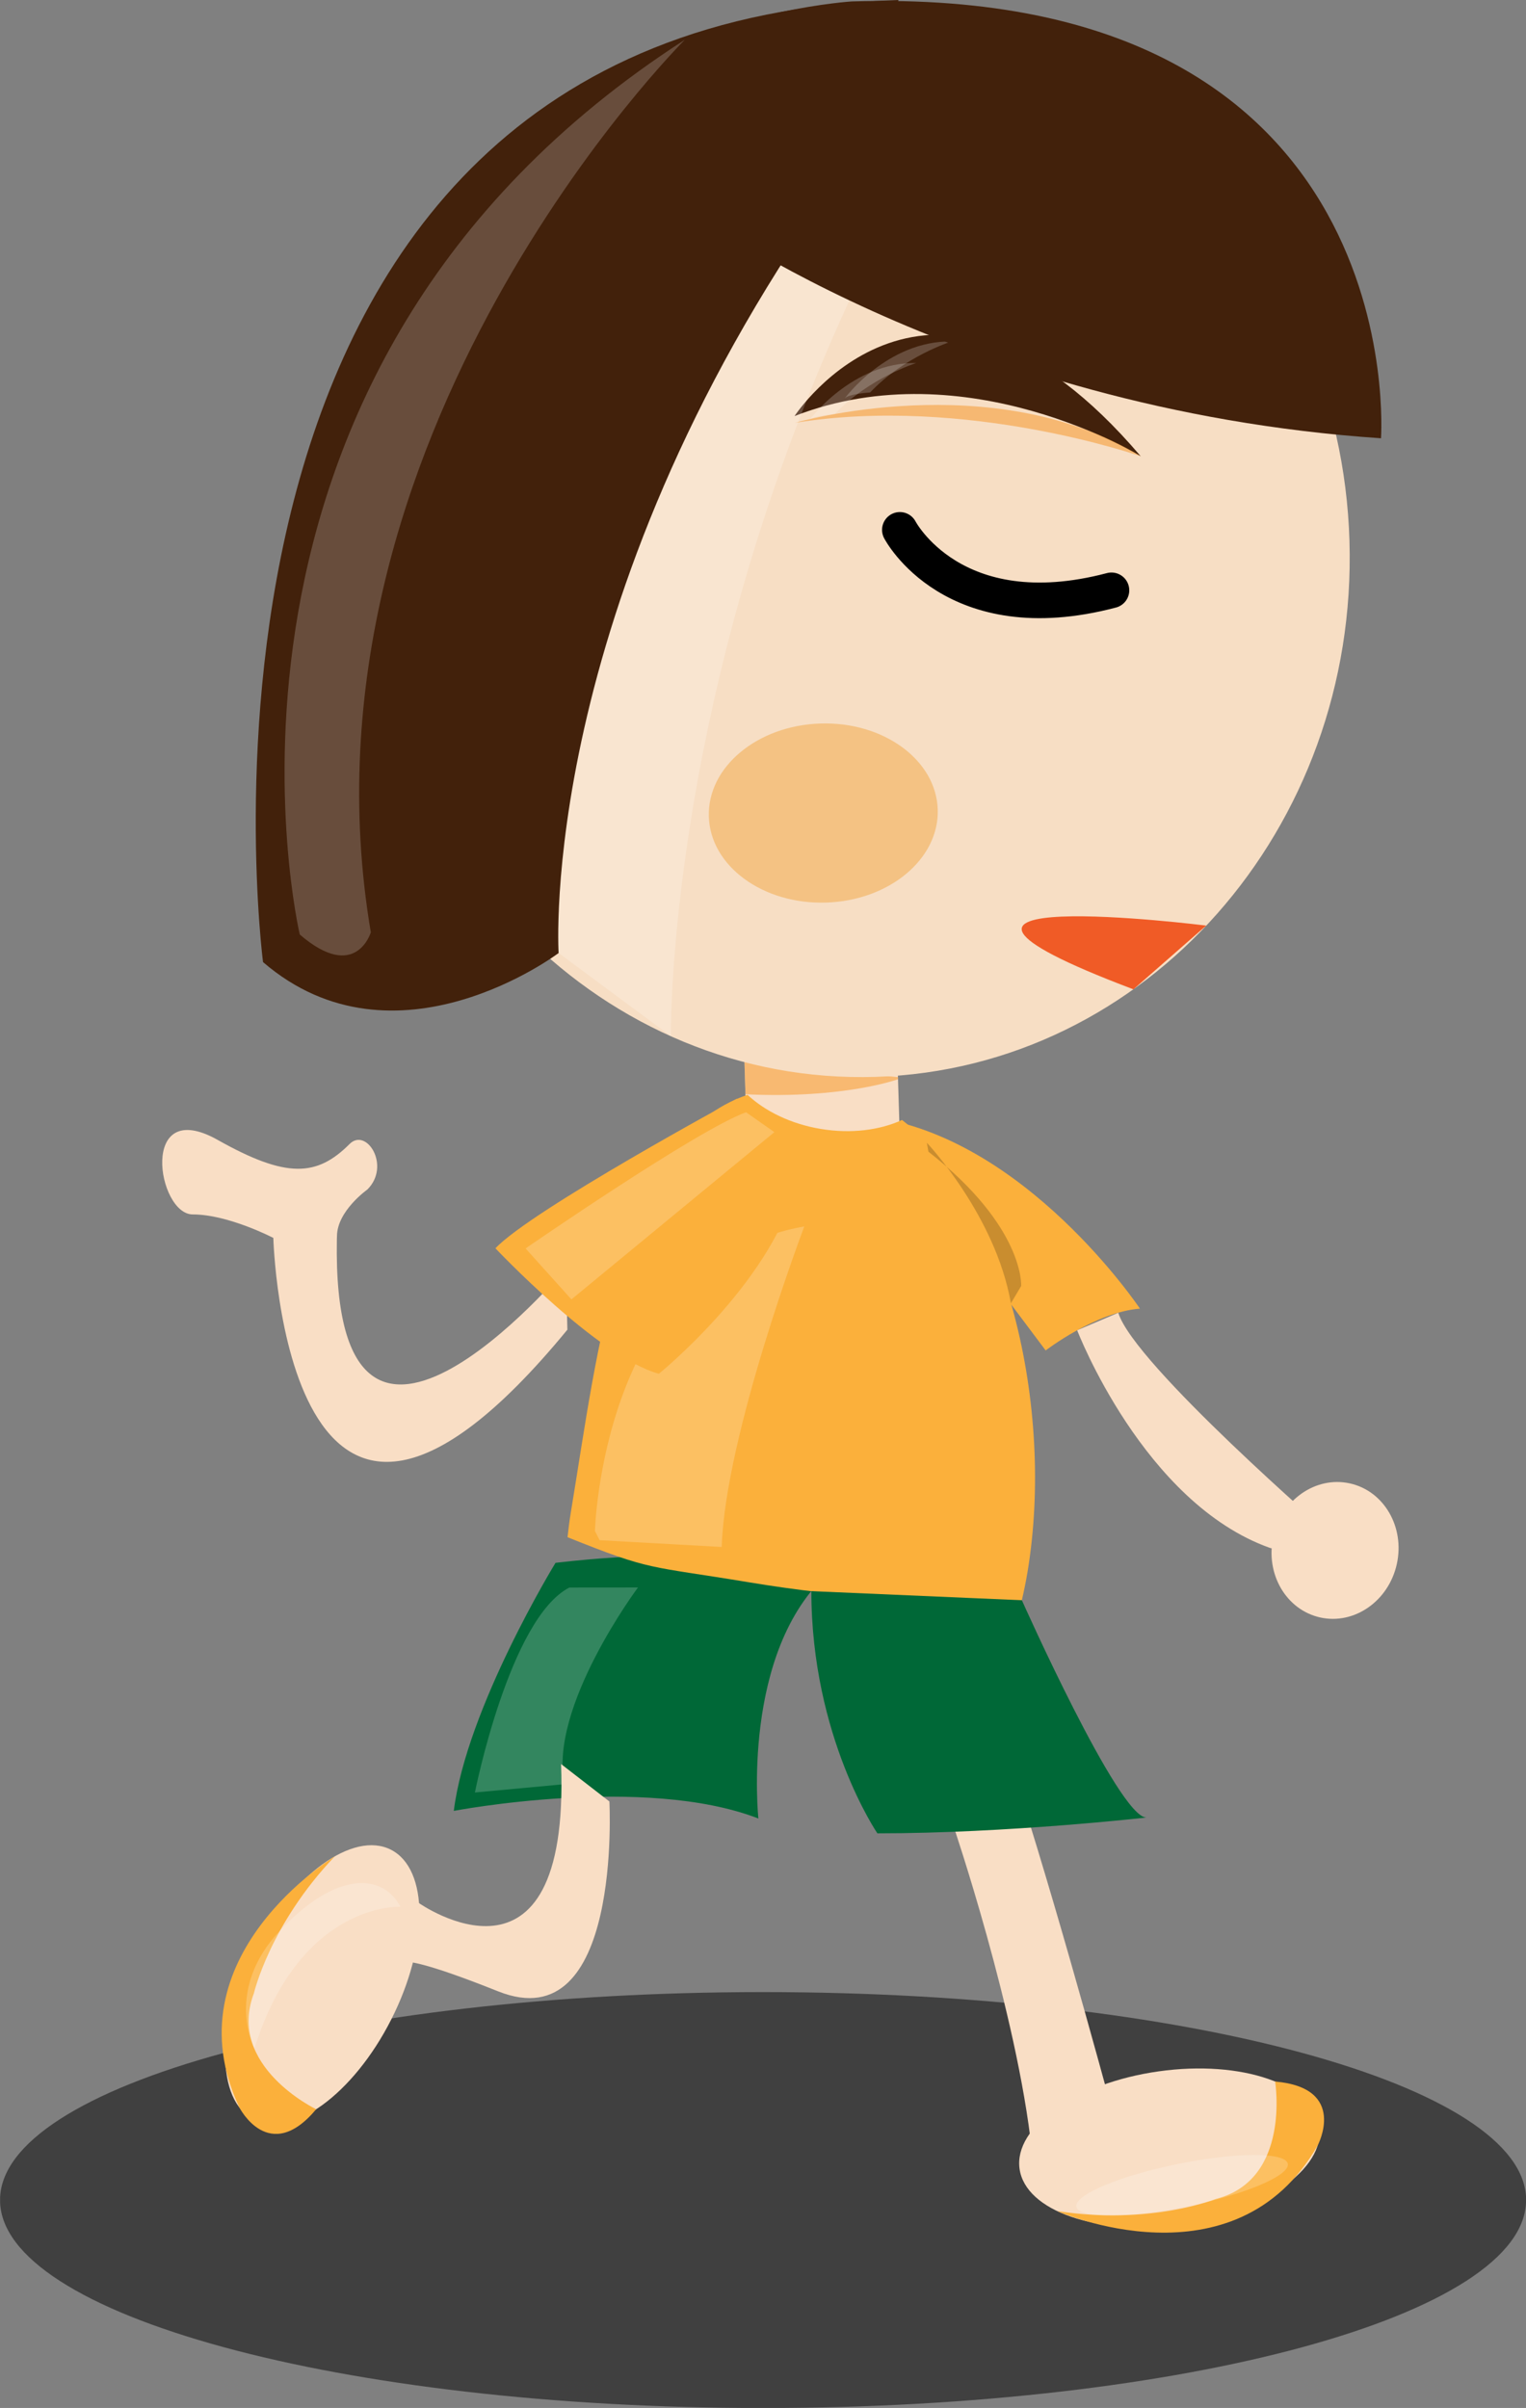
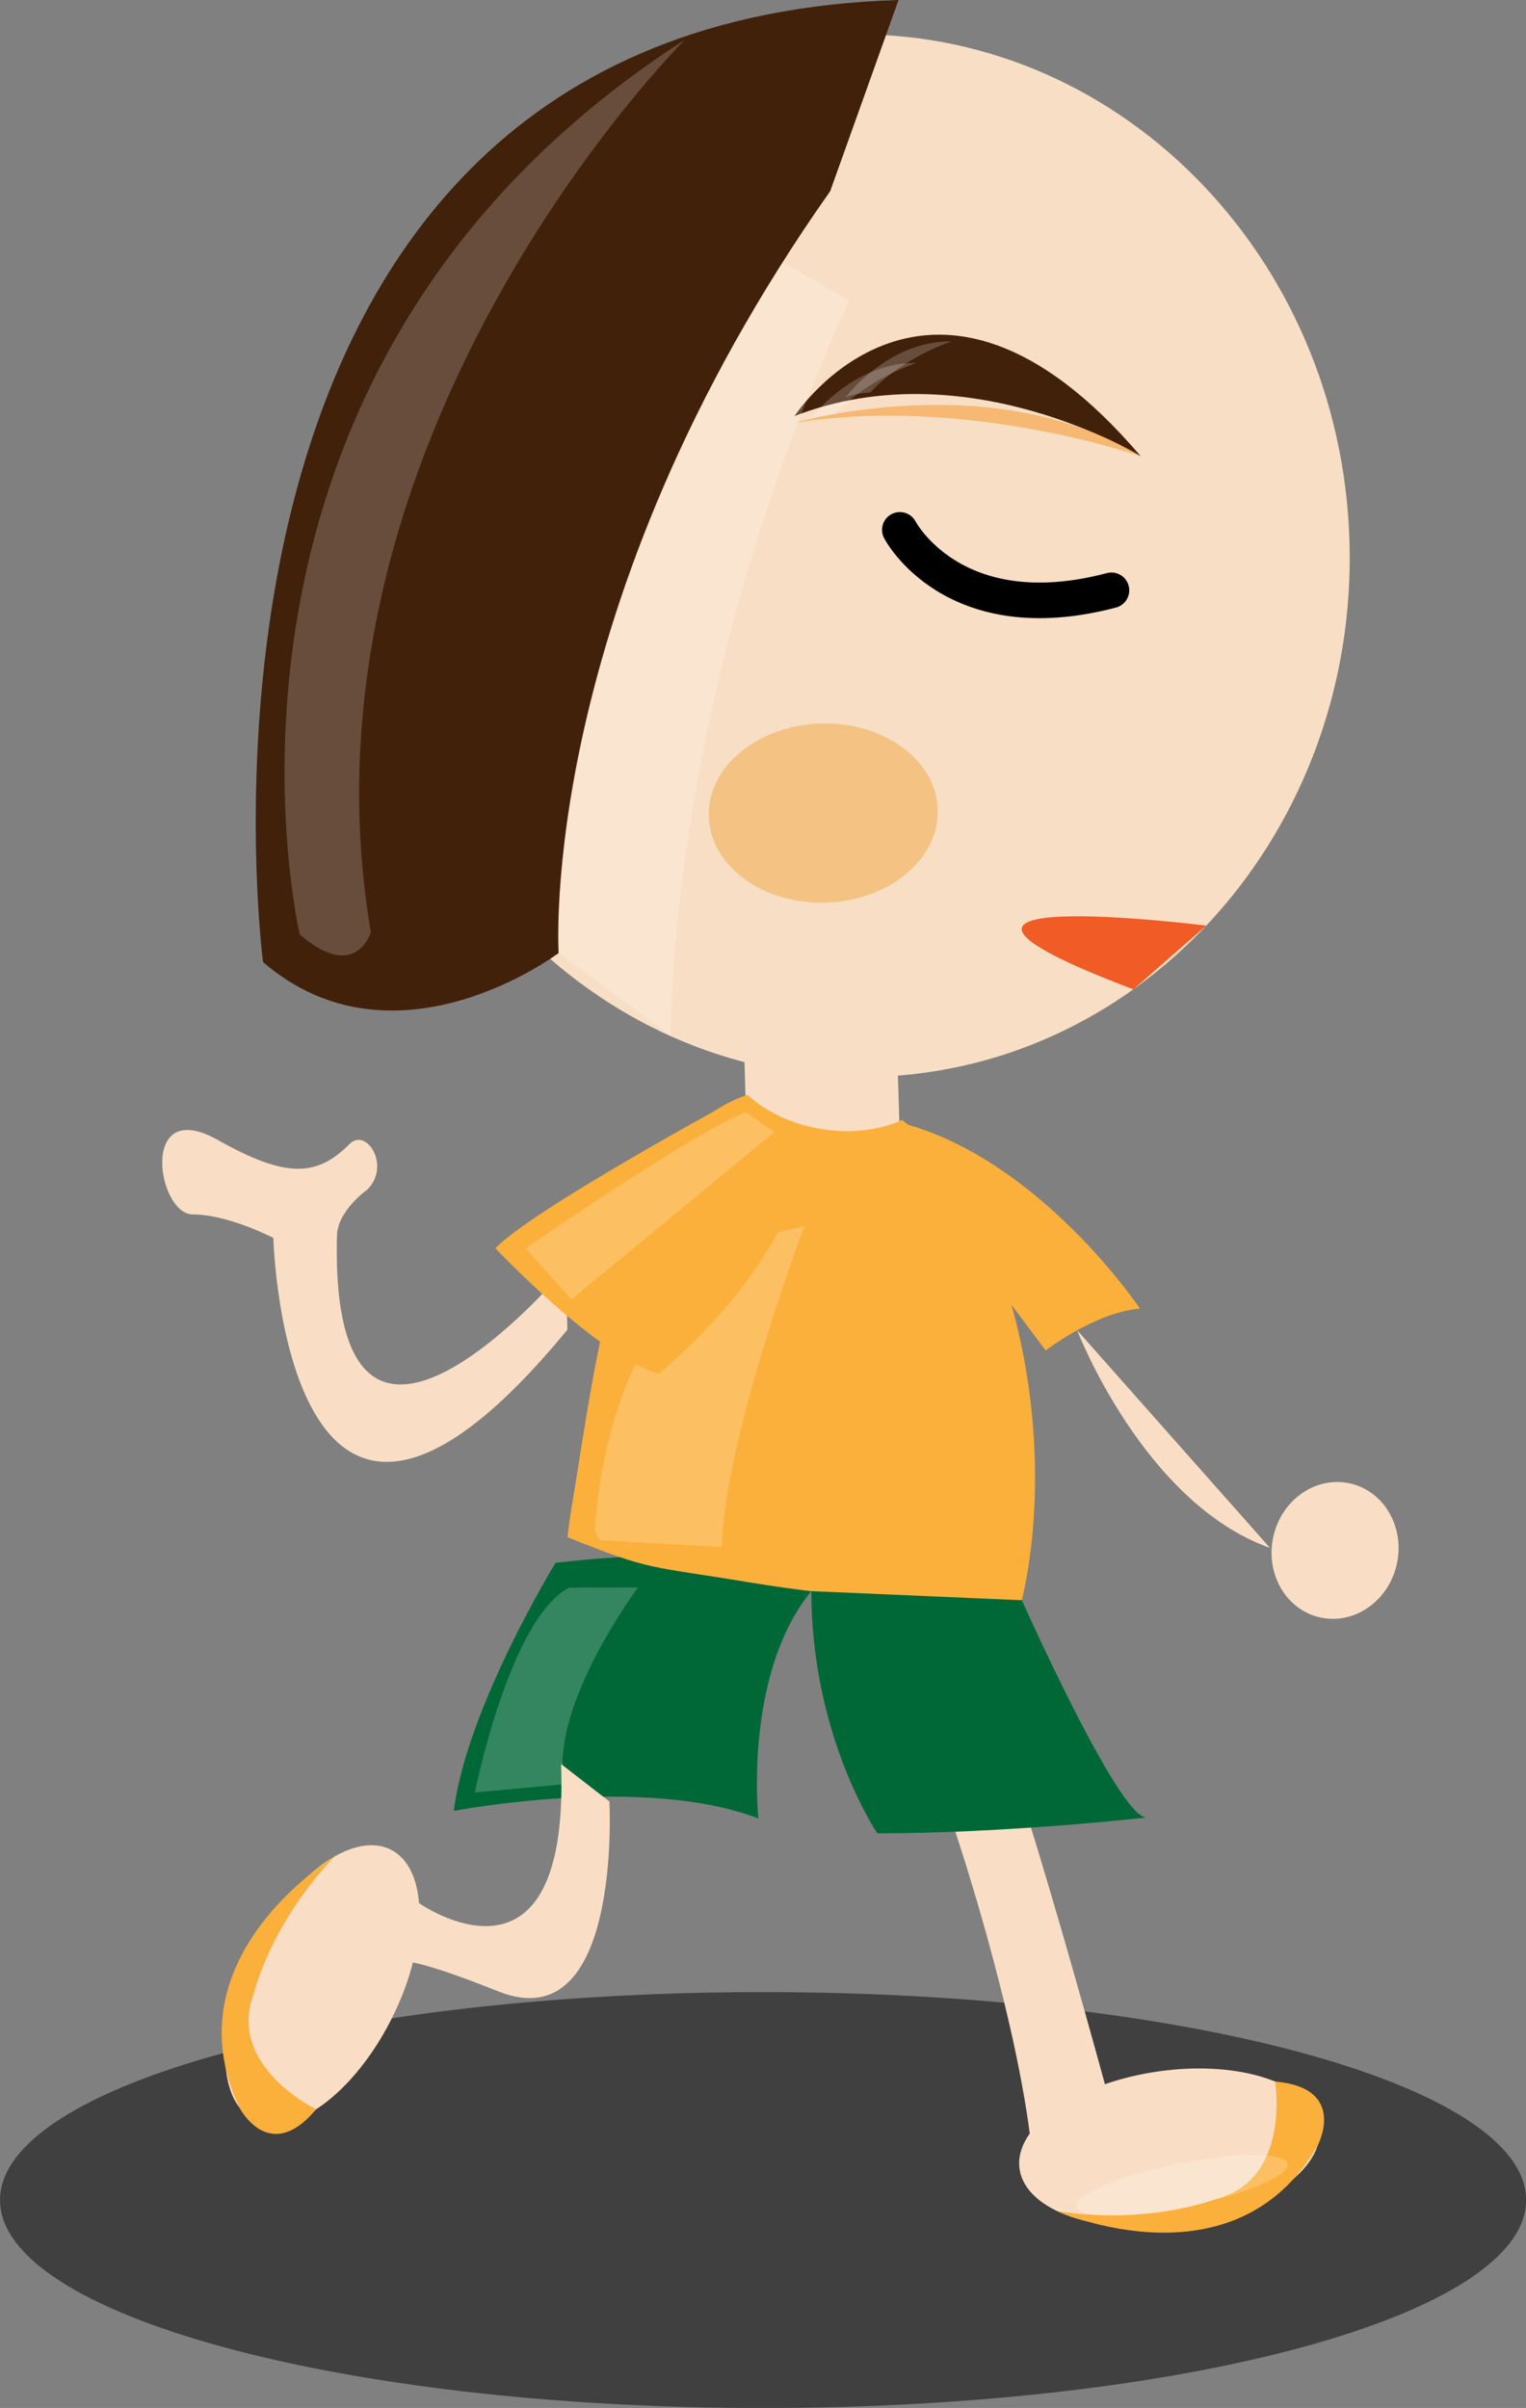
<svg xmlns="http://www.w3.org/2000/svg" viewBox="0 0 160.34 252.95">
  <rect x="0" y="0" width="160.34" height="252.95" fill="#808080" stroke="none" />
  <defs>
    <clipPath id="g" clipPathUnits="userSpaceOnUse">
      <path d="M330.18 213.27h25.312v-69.826H330.18v69.826z" />
    </clipPath>
    <clipPath id="m" clipPathUnits="userSpaceOnUse">
      <path d="M304.77 72.288h12.979V58.374H304.77v13.914z" />
    </clipPath>
    <clipPath id="k" clipPathUnits="userSpaceOnUse">
      <path d="M328.27 137.06h20.913v-15.727H328.27v15.727z" />
    </clipPath>
    <clipPath id="j" clipPathUnits="userSpaceOnUse">
      <path d="M334.1 127.47h17.598v-26.94H334.1v26.94z" />
    </clipPath>
    <clipPath id="i" clipPathUnits="userSpaceOnUse">
      <path d="M324.01 97.13h13.708V79.9H324.01v17.23z" />
    </clipPath>
    <clipPath id="h" clipPathUnits="userSpaceOnUse">
      <path d="M308.01 227.19h33.646v-76.952H308.01v76.952z" />
    </clipPath>
    <clipPath id="l" clipPathUnits="userSpaceOnUse">
-       <path d="M362 134.5h7.93v-13.489H362V134.5z" />
-     </clipPath>
+       </clipPath>
    <clipPath id="f" clipPathUnits="userSpaceOnUse">
      <path d="M350.9 196.51h29.082v-4.315H350.9v4.315z" />
    </clipPath>
    <clipPath id="e" clipPathUnits="userSpaceOnUse">
      <path d="M352.14 200.03h8.972v-4.781h-8.972v4.781z" />
    </clipPath>
    <clipPath id="d" clipPathUnits="userSpaceOnUse">
      <path d="M355.1 201.84h8.973v-4.782H355.1v4.782z" />
    </clipPath>
    <clipPath id="c" clipPathUnits="userSpaceOnUse">
      <path d="M346.67 141.27h12.907v-2.754H346.67v2.754z" />
    </clipPath>
    <clipPath id="b" clipPathUnits="userSpaceOnUse">
      <path d="M374.56 49.436h17.788v-5.088H374.56v5.088z" />
    </clipPath>
    <clipPath id="a" clipPathUnits="userSpaceOnUse">
      <path d="M284.1 63.126h128.28V28.172H284.1v34.954z" />
    </clipPath>
  </defs>
  <path d="M87.14 34.33c2.764-2.478 4.179 3.669 4.616 5.325 1.859 7.025 2.398 14.477 3.024 21.689a551.428 551.428 0 012.046 46.808c.007 4.385.064.254.062-1.658a665.12 665.12 0 00-1.702-46.212c-.582-8.193-1.277-16.45-2.892-24.515-.326-1.627-1.913-10.577-5.154-7.672-1.059.949 1.006 5.332 0 6.235M75.81 126.88c-1.93-.8-2.585 1.085-3.038 2.631-.828 2.836-1.13 5.831-1.82 8.704-.474 1.975.468 4.282 0 6.236.692-2.885 1.084-5.832 1.82-8.705.403-1.565 1.142-3.416 3.038-2.631-.695-.288.775-5.914 0-6.235M100.1 42.43c12.188 3.771 4.599 19.149 3.238 27.772-.322 2.034.318 4.215 0 6.235 1.49-9.445 11.1-35.805-3.238-40.242.544.167-.63 6.04 0 6.235" />
  <path d="M92 53.76c2.329-.599 3.066 1.419 3.429 3.355.321 1.717.005 5.249.183-1.46-.033 1.217-.15 2.434-.268 3.646-.233 2.394-.618 4.773-1.026 7.141-.69 4.01-1.58 7.99-2.598 11.928-.201.779-1.563 4.027-1.48 4.389.01 1.563.018 3.127.026 4.691l.001-.171c-.008.515-.016 1.03-.026 1.543.031-.355.084-.705.139-1.056.319-2.035-.318-4.215 0-6.235-.291 1.863.32 6.794.053 7.328 2.213-4.42 2.802-10.364 3.7-15.153.536-2.854 4.578-27.905-2.133-26.181-.545.14.456 6.117 0 6.235" />
  <path d="M95.24 76.68c-3.034 1.411-5.595 2.567-8.097 4.857-.984.9.995 5.512 0 6.235 10.922-7.94 20.725-17.393 32.388-24.29.944-.56-.876-5.718 0-6.236-11.663 6.899-21.466 16.349-32.388 24.291v6.235c2.502-2.29 5.063-3.447 8.097-4.857.833-.386-.755-5.884 0-6.235" />
  <path d="M96.86 84.53c.505-1.542.288-3.237.285-4.843 0-.182-.184-2.19-.03-2.288-.436.281-.725 1.549-.912 1.995-.68 1.619-1.328 3.25-1.974 4.882-1.34 3.38-2.681 6.769-3.848 10.213-.635 1.879.627 4.386 0 6.235 1.167-3.445 2.513-6.831 3.848-10.213.644-1.632 1.3-3.262 1.974-4.883.185-.446.477-1.714.912-1.996l-.03-2.288v.046l.03-3.946c-.065.288-.164.57-.255.851-.619 1.889.61 4.372 0 6.235" />
-   <path d="M103.34 76.68c-8.279 4.832-9.597 17.732-9.731 26.335-.023 1.421-.02 2.844-.011 4.265 0 .165.025 2.271.042 1.119.13-8.284 1.73-20.832 9.7-25.484.94-.549-.869-5.728 0-6.235" />
  <path d="M95.24 96.11c-5.827 2.979-11.494 6.771-16.194 11.335-.912.886.962 5.62 0 6.236 4.399-2.816 9.113-4.415 12.955-8.099v-6.235c-2.142 2.32-3.651 4.874-6.477 6.478-.929.527.855 5.75 0 6.236 2.826-1.605 4.335-4.16 6.477-6.479.355-.383.033-2.63.033-3.117 0-.396-.323-2.839-.033-3.118-3.842 3.685-8.556 5.282-12.955 8.098v6.236c4.7-4.565 10.367-8.359 16.194-11.336.879-.449-.805-5.824 0-6.235" />
  <g clip-path="url(#a)" opacity=".5" transform="matrix(1.25 0 0 -1.25 -355.114 288.17)">
    <path d="M412.37 45.648c0-9.652-28.717-17.477-64.137-17.477-35.425 0-64.139 7.825-64.139 17.477s28.714 17.478 64.139 17.478c35.424 0 64.141-7.826 64.141-17.478" />
  </g>
  <path d="M138.63 223.4c.625 4.434-5.921 9.023-14.62 10.245-8.701 1.225-16.259-1.378-16.883-5.811-.624-4.434 5.92-9.021 14.622-10.245 8.699-1.226 16.257 1.376 16.881 5.811" fill="#f9dec5" />
  <path d="M133.98 218.66s1.699 10.339-6.241 12.337c0 0-6.893 2.773-16.659 1.268 0 0 18.685 8.316 27.371-6.896 0 0 3.223-6.044-4.471-6.709" fill="#fbb03b" />
  <g clip-path="url(#b)" opacity=".2" transform="matrix(1.25 0 0 -1.25 -355.114 288.17)">
    <path d="M383.09 48.68c-4.908-.998-8.725-2.609-8.522-3.598.201-.987 4.342-.978 9.249.021 4.908.999 8.723 2.609 8.523 3.598-.201.988-4.345.98-9.25-.021" fill="#fff" />
  </g>
  <path d="M100.07 191.47s6.807 19.971 8.354 34.524c0 0 7.42 1.626 8.932-2.43 0 0-5.553-20.714-10.148-35.153 0 0-5.155-2.252-7.138 3.059M138.72 169.91c3.584.791 7.185-1.72 8.045-5.606.861-3.89-1.345-7.685-4.932-8.479-3.584-.791-7.187 1.716-8.044 5.606-.863 3.89 1.345 7.685 4.931 8.479" fill="#f9dec5" />
  <path d="M109.87 141.86s5.258-4.043 9.906-4.391c0 0-12.048-18.05-28.311-20.15" fill="#fbb03b" />
  <path d="M58.37 164.17s-9.345 15.263-10.689 26.058c0 0 20.012-3.843 32.004.8 0 0-1.867-17.54 7.409-25.827 0 0-9.949-3.228-28.724-1.031" fill="#006837" />
  <path d="M94.7 124.57l-16.065.494-.437-14.28 16.063-.493.439 14.279z" fill="#f9dec5" />
  <g clip-path="url(#c)" opacity=".5" transform="matrix(1.25 0 0 -1.25 -355.114 288.17)">
-     <path d="M346.67 141.27l12.901-1.254.006-.175s-4.521-1.661-12.824-1.265l-.083 2.694z" fill="#f7931e" />
-   </g>
+     </g>
  <path d="M141.79 56.8c.928 30.232-21.365 55.446-49.794 56.321-28.428.87-52.226-22.932-53.155-53.166S60.21 4.505 88.64 3.634c28.427-.87 52.226 22.931 53.151 53.166" fill="#f7dec4" />
  <path d="M119.86 47.93s-18.275-11.265-36.374-4.225c0 0 14.212-21.798 36.374 4.225" fill="#42210b" />
  <g clip-path="url(#d)" opacity=".2" transform="matrix(1.25 0 0 -1.25 -355.114 288.17)">
    <path d="M355.1 197.06s3.576 4.859 8.973 4.781c0 0-3.985-1.25-6.841-4.287 0 0-1.77-.109-2.132-.494" fill="#fff" />
  </g>
  <g clip-path="url(#e)" opacity=".2" transform="matrix(1.25 0 0 -1.25 -355.114 288.17)">
    <path d="M352.14 195.25s3.577 4.857 8.973 4.78c0 0-3.986-1.248-6.843-4.287 0 0-1.768-.107-2.13-.493" fill="#fff" />
  </g>
  <path d="M98.53 85.04c.158 5.194-5.097 9.57-11.739 9.774s-12.156-3.841-12.313-9.036c-.16-5.196 5.095-9.573 11.738-9.776 6.639-.204 12.153 3.842 12.314 9.038" fill="#f4c283" />
  <g clip-path="url(#f)" opacity=".5" transform="matrix(1.25 0 0 -1.25 -355.114 288.17)">
    <path d="M350.9 195s16.591 4.83 29.082-2.808c0 0-14.67 5.136-29.082 2.808" fill="#f69220" />
  </g>
  <g clip-path="url(#g)" opacity=".2" transform="matrix(1.25 0 0 -1.25 -355.114 288.17)">
    <path d="M340.49 143.45s-.447 28.329 15.001 61.838l-13.913 7.988s-15.129-36.632-10.529-62.831l9.441-6.995z" fill="#fff" />
  </g>
  <path d="M94.41 0C14.8 2.442 27.636 101.064 27.636 101.064c13.927 11.99 31.059-.953 31.059-.953S56.36 63.836 87.233 20.08" fill="#42210b" />
-   <path d="M41.18 48.75s24.569-8.805 30.678-27.178c0 0 28.408 21.453 73.247 24.467 0 0 3.448-47.698-55.599-45.889 0 0-49.725 2.992-48.326 48.6" fill="#42210b" />
  <g clip-path="url(#h)" opacity=".2" transform="matrix(1.25 0 0 -1.25 -355.114 288.17)">
    <path d="M309.29 152s-11.147 47.171 32.367 75.195c0 0-33.462-33.273-26.396-75.01 0 0-1.257-4.243-5.971-.185" fill="#fff" />
  </g>
  <path d="M46.1 43.96s-2.477 11.811-.342 19.747c0 0 1.932-16.45 8.136-23.99" fill="#42210b" />
  <path d="M94.78 117.65c-2.33 1.069-5.355 1.47-8.535.942-3.142-.522-5.844-1.853-7.701-3.583-13.439 4.523-15.706 26.632-18.56 43.826-.15.904-.259 1.78-.35 2.644 8.917 3.587 8.399 2.966 19.054 4.735 9.948 1.651 19.623 2.241 28.678 1.89.224-.967.429-1.962.603-3.003 2.86-17.244-2.223-38.931-13.189-47.451" fill="#fbb03b" />
  <g clip-path="url(#i)" opacity=".2" transform="matrix(1.25 0 0 -1.25 -355.114 288.17)">
    <path d="M324.01 79.9s2.903 14.627 7.939 17.224l5.769.005s-7.536-10.084-6.178-16.531l-7.53-.698z" fill="#fff" />
  </g>
  <path d="M29.87 128.82c1.146-1.218 5.571-.171 5.571-.171-1.401 34.886 24.017 4.57 24.017 4.57l.157 6.462C29.937 175.8 28.72 130.04 28.72 130.04s-4.724-2.468-8.465-2.468-5.688-12.499 2.625-7.824c7.245 4.077 10.426 3.854 13.854.424 1.766-1.766 4.363 2.286 1.87 4.78 0 0-3.197 2.256-3.197 4.918" fill="#f9dec5" />
  <g clip-path="url(#j)" opacity=".2" transform="matrix(1.25 0 0 -1.25 -355.114 288.17)">
    <path d="M351.7 127.47s-6.646-17.498-6.945-26.939l-10.262.572-.392.771s.578 22.608 17.599 25.596" fill="#fff" />
  </g>
  <path d="M77.44 115.41s-21.594 11.69-25.384 15.719c0 0 10.783 11.432 17.173 13.18 0 0 11.486-9.303 14.31-19.398" fill="#fbb03b" />
  <g clip-path="url(#k)" opacity=".2" transform="matrix(1.25 0 0 -1.25 -355.114 288.17)">
    <path d="M328.27 125.62s14.416 9.961 18.531 11.445l2.382-1.671-17.06-14.056-3.853 4.282z" fill="#fff" />
  </g>
  <g clip-path="url(#l)" opacity=".2" transform="matrix(1.25 0 0 -1.25 -355.114 288.17)">
    <path d="M362 134.5s5.767-6.087 7.066-13.489l.862 1.455s.312 4.942-7.796 11.287" />
  </g>
  <path d="M26.67 222.67c-3.994-2.026-4.005-10.02-.029-17.854 3.977-7.831 10.439-12.537 14.432-10.511 3.992 2.028 4.005 10.019.028 17.851-3.978 7.835-10.44 12.543-14.431 10.514" fill="#f9dec5" />
  <path d="M33.22 221.57s-9.451-4.526-6.542-12.184c0 0 1.675-7.234 8.5-14.381 0 0-17.517 10.557-10.02 26.39 0 0 3.112 6.104 8.062.175" fill="#fbb03b" />
  <g clip-path="url(#m)" opacity=".2" transform="matrix(1.25 0 0 -1.25 -355.114 288.17)">
-     <path d="M317.75 70.298s-8.407.425-12.276-11.924c0 0-2.599 4.912 2.198 9.975 4.796 5.066 8.635 4.706 10.078 1.949" fill="#fff" />
-   </g>
+     </g>
  <path d="M64.03 189.24s1.376 25.157-11.7 19.941c-13.075-5.216-10.077-2.309-10.077-2.309l1.753-6.97s15.887 11.23 14.949-14.593" fill="#f9dec5" />
  <path d="M126.74 97.23s-37.96-4.746-7.649 6.697l7.649-6.697z" fill="#f05b26" />
-   <path d="M113.18 139.74s6.964 18.147 20.265 22.866c0 0 6.514 1.724 6.514-1.284 0 0-20.824-18.023-22.459-23.42" fill="#f9dec5" />
+   <path d="M113.18 139.74s6.964 18.147 20.265 22.866" fill="#f9dec5" />
  <path d="M94.55 55.66s5.574 10.746 22.233 6.351" stroke="#000" stroke-linecap="round" stroke-width="3.741" fill="none" />
  <path d="M107.37 168.1s10.171 22.824 13.081 22.824c0 0-14.546 1.663-28.262 1.663 0 0-6.938-10.15-6.938-25.443" fill="#006837" />
</svg>